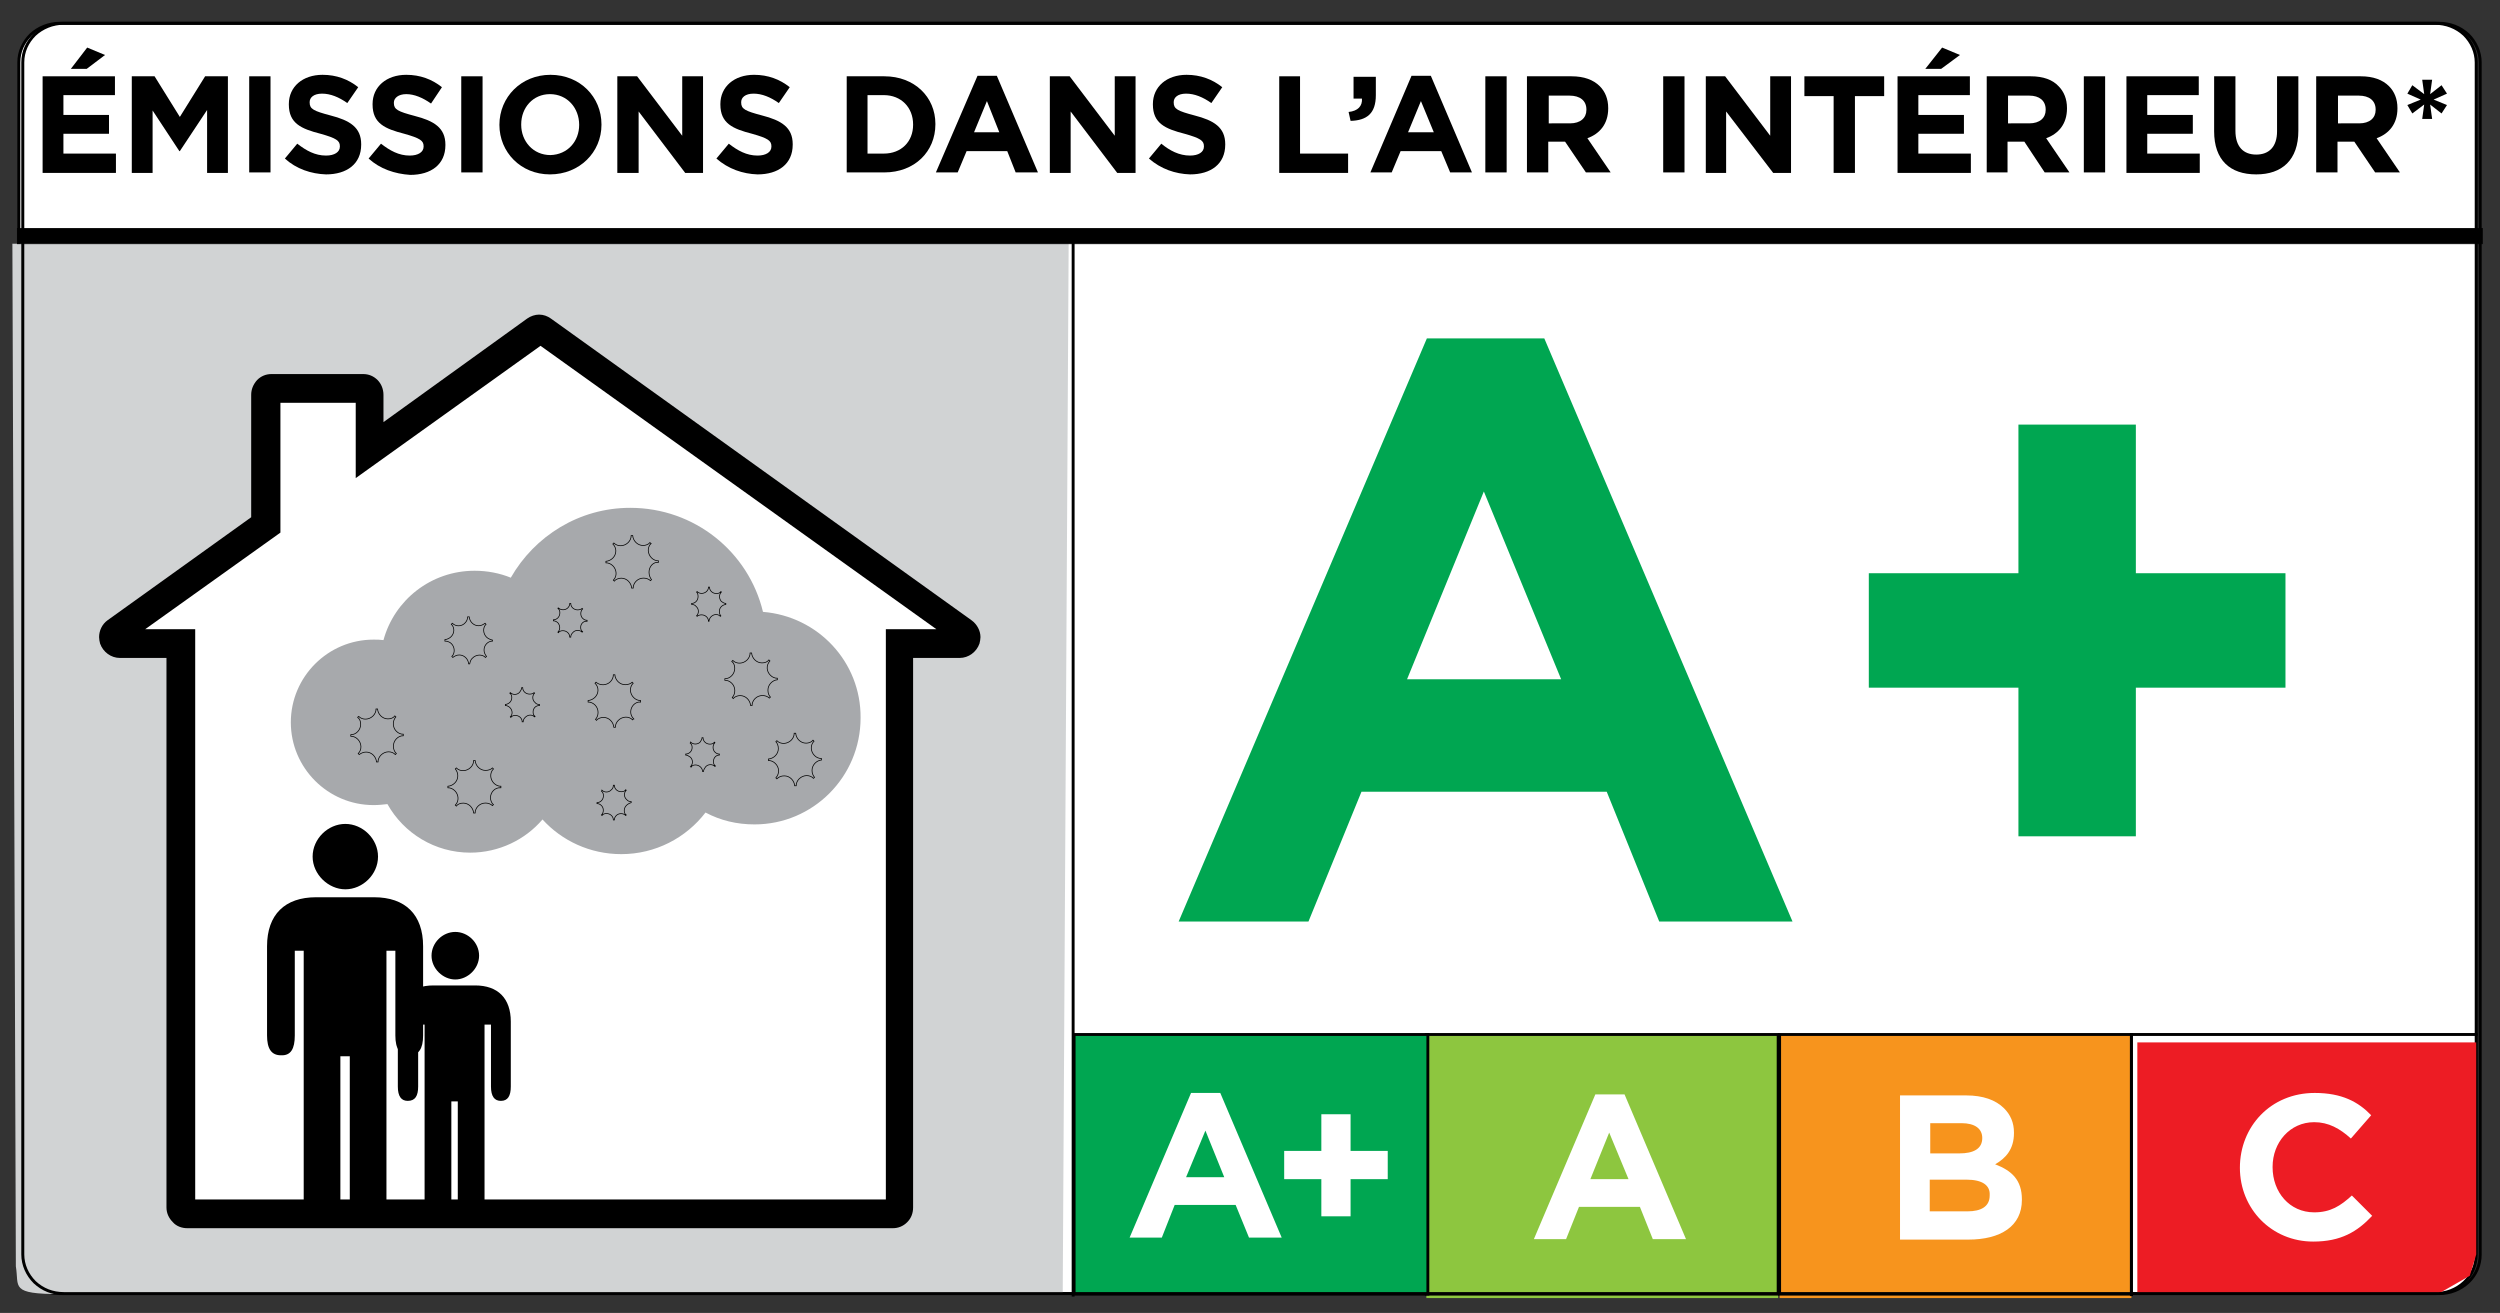
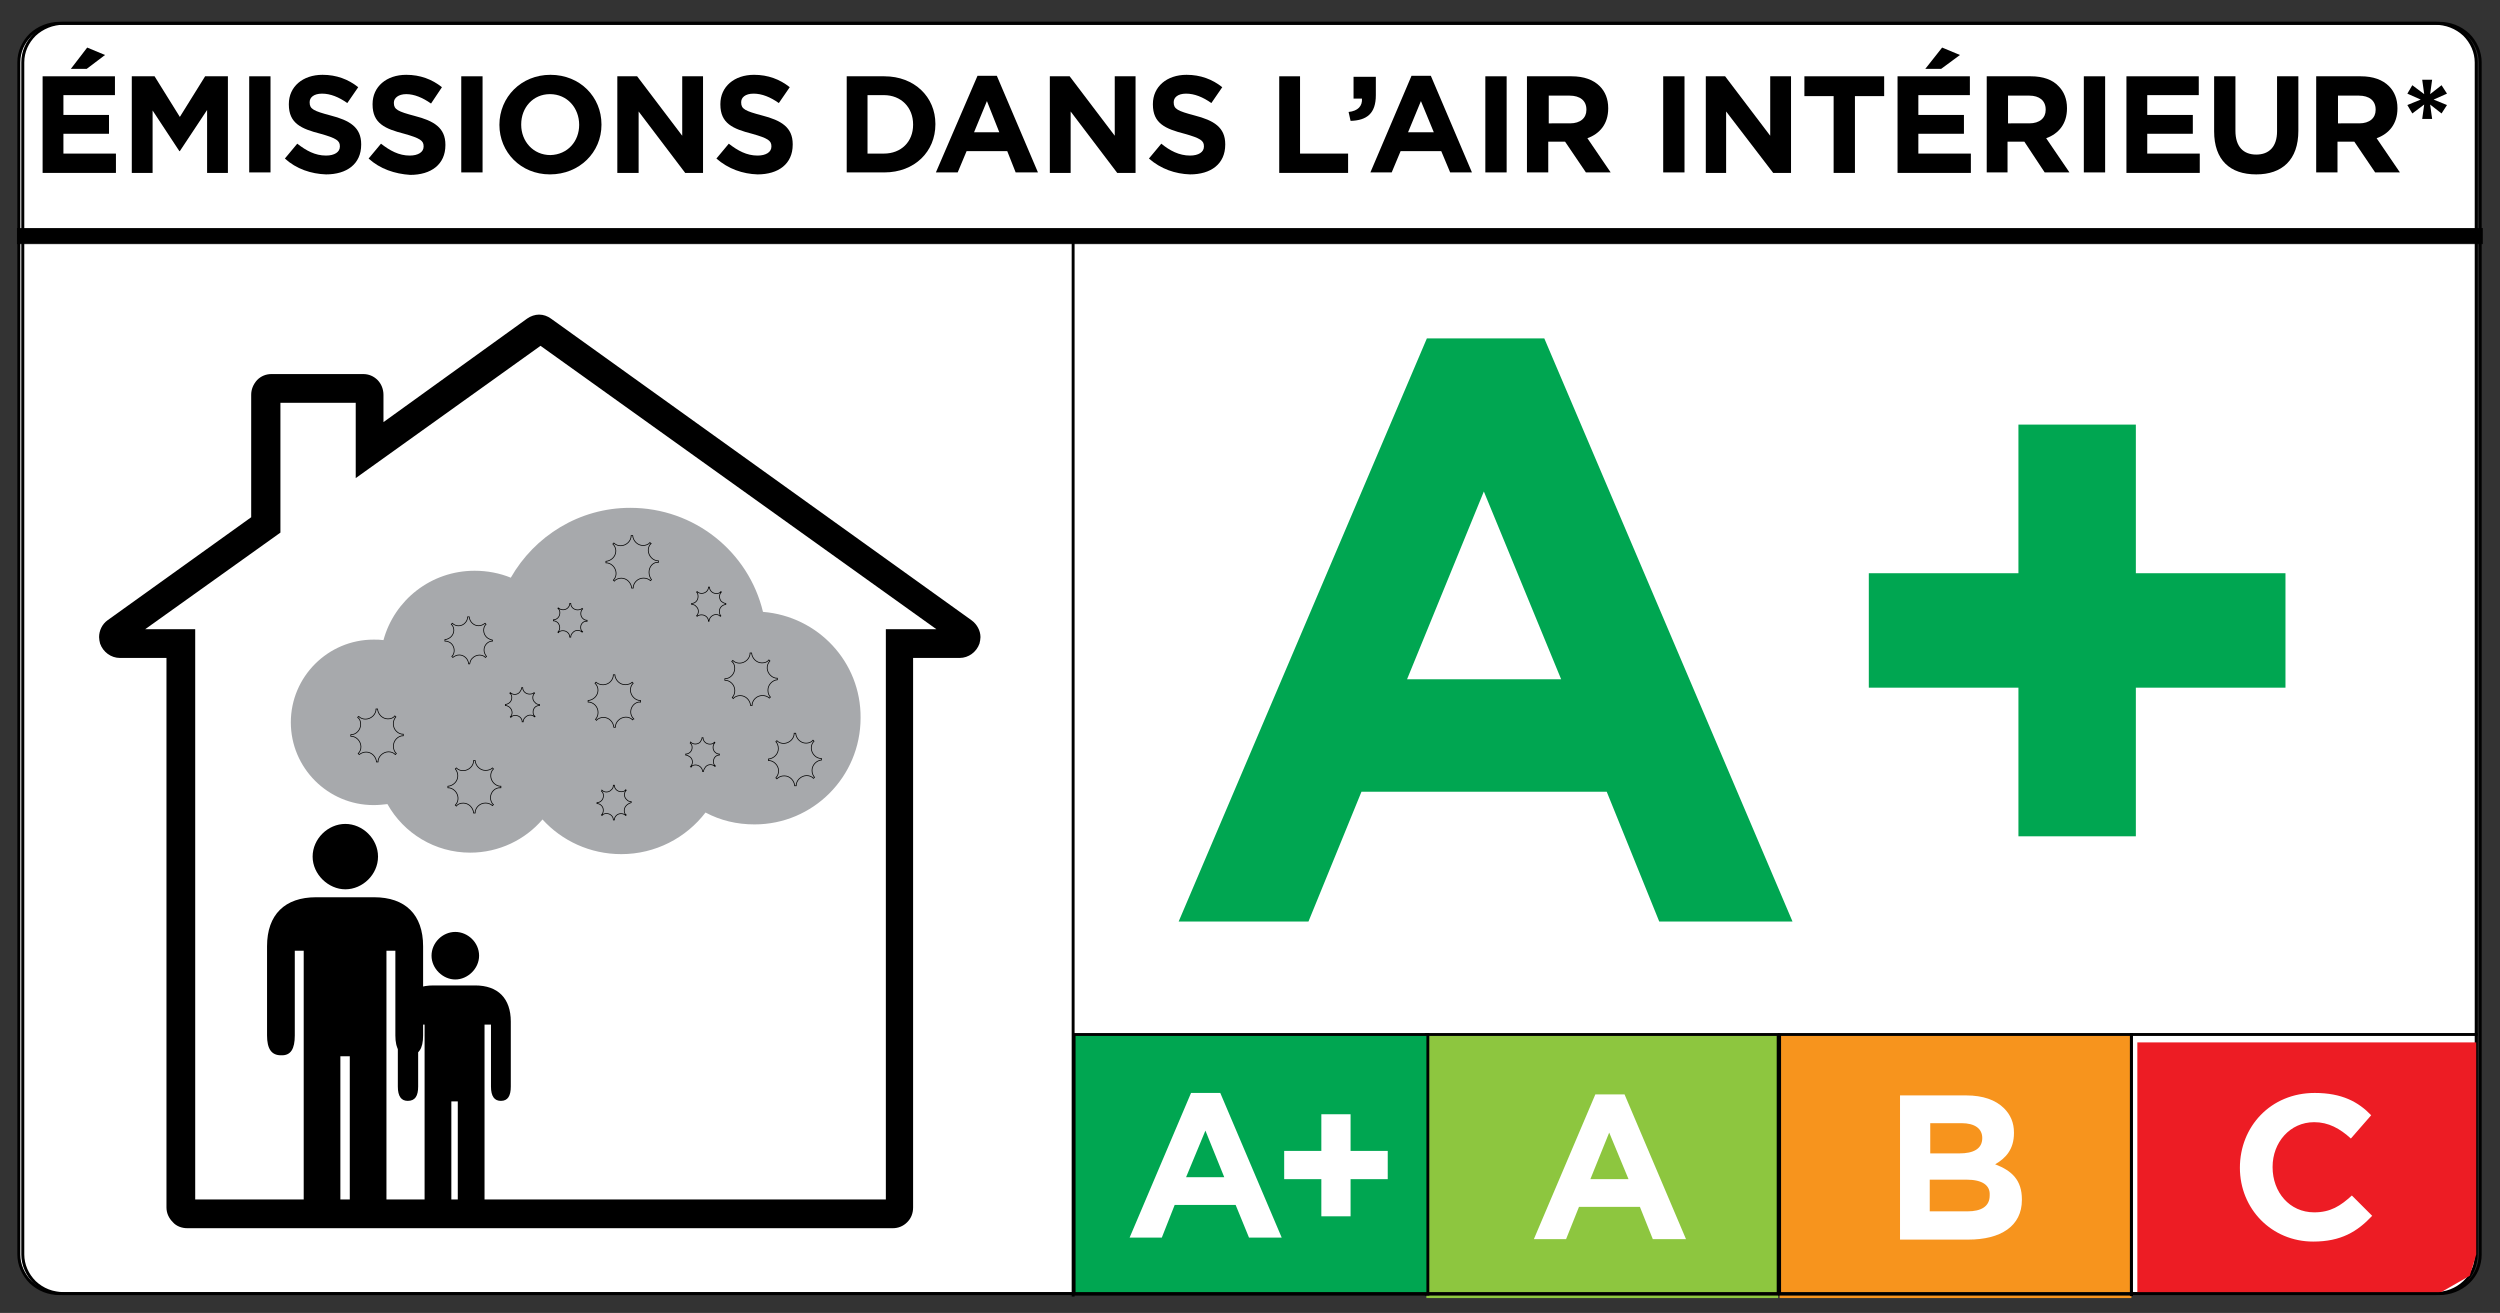
<svg xmlns="http://www.w3.org/2000/svg" xmlns:xlink="http://www.w3.org/1999/xlink" version="1.1" id="Capa_1" x="0px" y="0px" viewBox="0 0 504.6 265" style="enable-background:new 0 0 504.6 265;" xml:space="preserve">
  <rect x="0" y="0" width="504.6" height="265" fill="#333333" stroke="none" />
  <style type="text/css">
	.st0{clip-path:url(#SVGID_2_);fill:#FFFFFF;}
	.st1{clip-path:url(#SVGID_2_);fill:none;stroke:#000000;stroke-width:0.603;}
	.st2{clip-path:url(#SVGID_2_);fill:#D1D3D4;}
	.st3{clip-path:url(#SVGID_2_);}
	.st4{clip-path:url(#SVGID_2_);fill:none;stroke:#000000;stroke-width:0.15;}
	.st5{clip-path:url(#SVGID_2_);fill:#8DC63F;}
	.st6{clip-path:url(#SVGID_2_);fill:none;stroke:#000000;stroke-width:0.58;}
	.st7{clip-path:url(#SVGID_2_);fill:#F7941D;}
	.st8{clip-path:url(#SVGID_2_);fill:#ED1C24;}
	.st9{clip-path:url(#SVGID_2_);fill:#00A651;}
	.st10{clip-path:url(#SVGID_2_);fill:none;stroke:#000000;stroke-width:0.587;}
	.st11{clip-path:url(#SVGID_2_);fill:#A7A9AC;}
</style>
  <g>
    <defs>
      <rect id="SVGID_1_" x="2.5" y="2.6" width="498.6" height="259.4" />
    </defs>
    <clipPath id="SVGID_2_">
      <use xlink:href="#SVGID_1_" style="overflow:visible;" />
    </clipPath>
    <path class="st0" d="M6.2,7c-1.5,1.5-2.4,3.4-2.4,5.6v240.6c0,2.1,0.9,4.1,2.4,5.6c1.6,1.5,3.6,2.3,5.9,2.3h479.4   c2.2,0,4.3-0.8,5.9-2.3c1.6-1.5,2.4-3.5,2.4-5.6V12.6c0-2.1-0.9-4.1-2.4-5.6c-1.6-1.5-3.7-2.3-5.9-2.3H12.1C9.8,4.7,7.7,5.6,6.2,7" />
    <path class="st1" d="M6.2,7c-1.5,1.5-2.4,3.4-2.4,5.6v240.6c0,2.1,0.9,4.1,2.4,5.6c1.6,1.5,3.6,2.3,5.9,2.3h479.4   c2.2,0,4.3-0.8,5.9-2.3c1.6-1.5,2.4-3.5,2.4-5.6V12.6c0-2.1-0.9-4.1-2.4-5.6c-1.6-1.5-3.7-2.3-5.9-2.3H12.1C9.8,4.7,7.7,5.6,6.2,7z   " />
-     <path class="st2" d="M2.5,49.2l213.2-0.5l-1.2,212.5H12.3c-10.4,0-8.4-1.4-9.1-5.6L2.5,49.2z" />
    <polygon class="st3" points="8.6,15.4 23.2,15.4 23.2,19.2 12.8,19.2 12.8,23.2 22,23.2 22,27 12.8,27 12.8,31 23.4,31 23.4,34.9    8.6,34.9  " />
    <polygon class="st3" points="17.6,9.6 21.2,11.1 17.5,13.9 14.3,13.9  " />
    <polygon class="st3" points="26.6,15.4 31.2,15.4 36.3,23.6 41.4,15.4 46,15.4 46,34.9 41.8,34.9 41.8,22.2 36.3,30.5 36.2,30.5    30.8,22.3 30.8,34.9 26.6,34.9  " />
    <rect x="50.3" y="15.4" class="st3" width="4.3" height="19.4" />
    <path class="st3" d="M57.5,32l2.5-3c1.8,1.4,3.6,2.4,5.8,2.4c1.7,0,2.8-0.7,2.8-1.8v-0.1c0-1.1-0.7-1.6-3.9-2.5   c-3.9-1-6.4-2.1-6.4-5.9V21c0-3.5,2.8-5.9,6.8-5.9c2.8,0,5.2,0.9,7.2,2.5l-2.2,3.2c-1.7-1.2-3.4-1.9-5.1-1.9s-2.5,0.8-2.5,1.7v0.1   c0,1.3,0.8,1.7,4.2,2.6c3.9,1,6.2,2.4,6.2,5.8v0.1c0,3.9-2.9,6-7.1,6C62.8,35.1,59.8,34.1,57.5,32" />
    <path class="st3" d="M74.4,32l2.5-3c1.8,1.4,3.6,2.4,5.8,2.4c1.7,0,2.8-0.7,2.8-1.8v-0.1c0-1.1-0.7-1.6-3.9-2.5   c-3.9-1-6.4-2.1-6.4-5.9V21c0-3.5,2.8-5.9,6.8-5.9c2.8,0,5.2,0.9,7.2,2.5L87,20.9c-1.7-1.2-3.4-1.9-5-1.9c-1.6,0-2.5,0.8-2.5,1.7   v0.1c0,1.3,0.8,1.7,4.2,2.6c3.9,1,6.2,2.4,6.2,5.8v0.1c0,3.9-2.9,6-7.1,6C79.7,35.1,76.7,34.1,74.4,32" />
    <rect x="93.1" y="15.4" class="st3" width="4.3" height="19.4" />
    <path class="st3" d="M100.8,25.2L100.8,25.2c0-5.6,4.4-10.1,10.3-10.1c6,0,10.3,4.5,10.3,10v0.1c0,5.5-4.4,10-10.4,10   C105.1,35.2,100.8,30.7,100.8,25.2" />
    <path class="st0" d="M116.9,25.2L116.9,25.2c0-3.4-2.4-6.2-5.9-6.2c-3.4,0-5.8,2.7-5.8,6.1v0.1c0,3.3,2.4,6.1,5.9,6.1   C114.6,31.2,116.9,28.5,116.9,25.2" />
    <polygon class="st3" points="124.6,15.4 128.6,15.4 137.7,27.4 137.7,15.4 141.9,15.4 141.9,34.9 138.3,34.9 128.9,22.5    128.9,34.9 124.6,34.9  " />
    <path class="st3" d="M144.6,32l2.5-3c1.8,1.4,3.6,2.4,5.8,2.4c1.7,0,2.8-0.7,2.8-1.8v-0.1c0-1.1-0.7-1.6-3.9-2.5   c-3.9-1-6.4-2.1-6.4-5.9V21c0-3.5,2.8-5.9,6.8-5.9c2.8,0,5.2,0.9,7.2,2.5l-2.2,3.2c-1.7-1.2-3.4-1.9-5.1-1.9s-2.5,0.8-2.5,1.7v0.1   c0,1.3,0.8,1.7,4.2,2.6c3.9,1,6.2,2.4,6.2,5.8v0.1c0,3.9-2.9,6-7.1,6C149.9,35.1,147,34.1,144.6,32" />
    <path class="st3" d="M170.9,15.4h7.6c6.1,0,10.3,4.2,10.3,9.6v0.1c0,5.5-4.2,9.7-10.3,9.7h-7.6V15.4z" />
    <path class="st0" d="M175.1,19.3V31h3.3c3.5,0,5.9-2.4,5.9-5.8v-0.1c0-3.4-2.4-5.9-5.9-5.9H175.1z" />
    <polygon class="st3" points="197.3,15.3 201.2,15.3 209.5,34.8 205,34.8 203.3,30.5 195.1,30.5 193.3,34.8 188.9,34.8  " />
    <polygon class="st0" points="201.7,26.7 199.2,20.4 196.6,26.7  " />
    <polygon class="st3" points="211.9,15.4 215.9,15.4 225,27.4 225,15.4 229.2,15.4 229.2,34.9 225.5,34.9 216.1,22.5 216.1,34.9    211.9,34.9  " />
    <path class="st3" d="M231.9,32l2.5-3c1.7,1.4,3.6,2.4,5.8,2.4c1.7,0,2.8-0.7,2.8-1.8v-0.1c0-1.1-0.7-1.6-3.9-2.5   c-3.9-1-6.4-2.1-6.4-5.9V21c0-3.5,2.8-5.9,6.8-5.9c2.8,0,5.2,0.9,7.2,2.5l-2.2,3.2c-1.7-1.2-3.4-1.9-5.1-1.9s-2.5,0.8-2.5,1.7v0.1   c0,1.3,0.8,1.7,4.2,2.6c3.9,1,6.2,2.4,6.2,5.8v0.1c0,3.9-2.9,6-7.1,6C237.2,35.1,234.3,34.1,231.9,32" />
    <polygon class="st3" points="258.2,15.4 262.4,15.4 262.4,31 272.1,31 272.1,34.9 258.2,34.9  " />
    <path class="st3" d="M272.2,22.6c1.9-0.2,2.8-1.2,2.7-2.7h-1.7v-4.4h4.5v3.7c0,3.7-1.8,5.1-5.1,5.2L272.2,22.6z" />
    <polygon class="st3" points="284.9,15.3 288.8,15.3 297.1,34.8 292.7,34.8 290.9,30.5 282.7,30.5 280.9,34.8 276.6,34.8  " />
    <polygon class="st0" points="289.4,26.7 286.8,20.4 284.2,26.7  " />
    <rect x="299.8" y="15.4" class="st3" width="4.3" height="19.4" />
    <path class="st3" d="M308.3,15.4h8.9c2.5,0,4.4,0.7,5.7,2c1.1,1.1,1.7,2.6,1.7,4.4v0.1c0,3.1-1.7,5.1-4.2,6l4.7,6.9h-5l-4.2-6.2   h-3.4v6.2h-4.3V15.4z" />
    <path class="st0" d="M316.9,24.9c2.1,0,3.3-1.1,3.3-2.7v-0.1c0-1.8-1.3-2.8-3.4-2.8h-4.2v5.6H316.9z" />
    <rect x="335.7" y="15.4" class="st3" width="4.3" height="19.4" />
    <polygon class="st3" points="344.3,15.4 348.2,15.4 357.3,27.4 357.3,15.4 361.5,15.4 361.5,34.9 357.9,34.9 348.4,22.5    348.4,34.9 344.3,34.9  " />
    <polygon class="st3" points="370.1,19.4 364.2,19.4 364.2,15.4 380.3,15.4 380.3,19.4 374.4,19.4 374.4,34.9 370.1,34.9  " />
    <polygon class="st3" points="383,15.4 397.6,15.4 397.6,19.2 387.2,19.2 387.2,23.2 396.4,23.2 396.4,27 387.2,27 387.2,31    397.8,31 397.8,34.9 383,34.9  " />
    <polygon class="st3" points="392,9.6 395.6,11.1 391.8,13.9 388.6,13.9  " />
    <path class="st3" d="M401,15.4h8.9c2.5,0,4.4,0.7,5.6,2c1.1,1.1,1.7,2.6,1.7,4.4v0.1c0,3.1-1.7,5.1-4.2,6l4.7,6.9h-5l-4.1-6.2h-3.4   v6.2H401V15.4z" />
    <path class="st0" d="M409.6,24.9c2.1,0,3.3-1.1,3.3-2.7v-0.1c0-1.8-1.3-2.8-3.3-2.8h-4.3v5.6H409.6z" />
    <rect x="420.6" y="15.4" class="st3" width="4.3" height="19.4" />
    <polygon class="st3" points="429.2,15.4 443.8,15.4 443.8,19.2 433.4,19.2 433.4,23.2 442.6,23.2 442.6,27 433.4,27 433.4,31    444,31 444,34.9 429.2,34.9  " />
    <path class="st3" d="M446.9,26.5V15.4h4.3v11c0,3.2,1.6,4.8,4.2,4.8c2.6,0,4.2-1.6,4.2-4.7V15.4h4.3v11c0,5.9-3.3,8.8-8.5,8.8   C450.1,35.2,446.9,32.3,446.9,26.5" />
    <path class="st3" d="M467.6,15.4h8.9c2.5,0,4.4,0.7,5.7,2c1.1,1.1,1.7,2.6,1.7,4.4v0.1c0,3.1-1.7,5.1-4.2,6l4.7,6.9h-5l-4.2-6.2   h-3.4v6.2h-4.3V15.4z" />
    <path class="st0" d="M476.2,24.9c2.1,0,3.3-1.1,3.3-2.7v-0.1c0-1.8-1.3-2.8-3.4-2.8h-4.2v5.6H476.2z" />
    <polygon class="st3" points="489.3,21.1 486.9,22.9 485.9,21.2 488.6,20.1 485.9,18.9 486.9,17.2 489.3,19 488.9,16.1 490.9,16.1    490.5,19 492.8,17.2 493.9,18.9 491.2,20.1 493.9,21.2 492.8,22.9 490.5,21.1 490.9,24 488.9,24  " />
    <rect x="3.5" y="46.1" class="st3" width="497.6" height="3.1" />
    <rect x="3.5" y="46.1" class="st4" width="497.6" height="3.1" />
    <rect x="287.9" y="208.8" class="st5" width="71" height="53.5" />
    <rect x="287.9" y="208.8" class="st6" width="71" height="52.4" />
    <polygon class="st0" points="322,220.9 327.9,220.9 340.3,250.1 333.6,250.1 331,243.6 318.7,243.6 316.1,250.1 309.6,250.1  " />
    <polygon class="st5" points="328.7,238 324.8,228.6 321,238  " />
    <rect x="359.2" y="208.8" class="st7" width="71" height="53.5" />
    <rect x="359.2" y="208.8" class="st6" width="71" height="52.4" />
    <polygon class="st8" points="498.5,257.5 492.2,261.1 431.4,261.1 431.4,210.4 499.8,210.4 499.8,253.2  " />
    <path class="st0" d="M383.4,221.1h13.5c3.3,0,5.9,0.9,7.6,2.6c1.3,1.3,2,2.9,2,4.9v0.1c0,3.3-1.7,5.1-3.8,6.3   c3.4,1.3,5.4,3.2,5.4,7.1v0.1c0,5.3-4.3,8-10.8,8h-13.8V221.1z" />
    <path class="st7" d="M400.1,229.7c0-1.9-1.5-3-4.2-3h-6.3v6.1h5.9C398.3,232.8,400.1,231.9,400.1,229.7L400.1,229.7z" />
    <path class="st7" d="M396.9,238.1h-7.4v6.4h7.6c2.8,0,4.5-1,4.5-3.2v-0.1C401.7,239.3,400.2,238.1,396.9,238.1" />
    <path class="st0" d="M452.1,235.7L452.1,235.7c0-8.3,6.2-15.1,15.1-15.1c5.5,0,8.8,1.8,11.4,4.5l-4.1,4.7c-2.2-2-4.5-3.3-7.4-3.3   c-4.9,0-8.4,4.1-8.4,9v0.1c0,5,3.4,9.1,8.4,9.1c3.3,0,5.3-1.3,7.6-3.4l4.1,4.1c-3,3.2-6.3,5.2-11.9,5.2   C458.5,250.6,452.1,244,452.1,235.7" />
    <rect x="216.8" y="208.8" class="st9" width="71.4" height="52.4" />
    <rect x="216.8" y="208.8" class="st6" width="71.4" height="52.4" />
    <polygon class="st0" points="240.4,220.6 246.3,220.6 258.7,249.8 252.1,249.8 249.4,243.2 237.1,243.2 234.5,249.8 228,249.8  " />
    <polygon class="st9" points="247.1,237.6 243.3,228.2 239.4,237.6  " />
    <polygon class="st0" points="266.7,238 259.2,238 259.2,232.3 266.7,232.3 266.7,224.9 272.6,224.9 272.6,232.3 280.1,232.3    280.1,238 272.6,238 272.6,245.5 266.7,245.5  " />
    <line class="st10" x1="216.6" y1="48.3" x2="216.6" y2="261.7" />
    <polyline class="st10" points="430.2,261.6 430.2,208.8 500.1,208.8  " />
    <polygon class="st9" points="288,68.3 311.7,68.3 361.8,186 334.9,186 324.3,159.8 274.8,159.8 264.1,186 237.9,186  " />
    <polygon class="st0" points="315.1,137.1 299.5,99.2 284,137.1  " />
    <polygon class="st9" points="407.4,138.8 377.2,138.8 377.2,115.7 407.4,115.7 407.4,85.7 431.1,85.7 431.1,115.7 461.3,115.7    461.3,138.8 431.1,138.8 431.1,168.8 407.4,168.8  " />
    <path class="st3" d="M37.8,247.9c-1.1,0-2.2-0.4-2.9-1.2c-0.8-0.8-1.3-1.8-1.3-3V132.8h-9.4c-1.8,0-3.4-1.2-4-2.9   c-0.1-0.4-0.2-0.9-0.2-1.3c0-1.3,0.6-2.6,1.7-3.4l29-20.8V79.7c0-1.1,0.4-2.1,1.2-3h0l0,0c0.8-0.8,1.8-1.2,2.9-1.2h18.5   c1.1,0,2.1,0.4,2.9,1.2l0,0c0.8,0.8,1.2,1.9,1.2,3v5.5l29-20.9c0.7-0.5,1.6-0.8,2.4-0.8c0.9,0,1.7,0.3,2.4,0.8l84.9,60.9   c1.1,0.8,1.8,2.1,1.8,3.4c0,0.4-0.1,0.9-0.2,1.3c-0.6,1.7-2.2,2.9-4,2.9h-9.4v110.9c0,1.2-0.4,2.2-1.2,3c-0.8,0.8-1.8,1.2-2.9,1.2   H37.8z" />
    <polygon class="st0" points="178.8,242.1 178.8,127 189,127 109.1,69.8 71.8,96.5 71.8,81.3 56.6,81.3 56.6,107.5 29.3,127    39.4,127 39.4,242.1  " />
    <polygon class="st3" points="188.9,129.7 187.9,131 189.6,128.6  " />
    <path class="st11" d="M154,123.5c-2.9-12.1-13.8-21-26.8-21c-10.3,0-19.3,5.7-24.1,14.1c-2.2-0.9-4.7-1.4-7.3-1.4   c-8.8,0-16.2,5.9-18.4,14c-0.7-0.1-1.3-0.1-2-0.1c-9.2,0-16.7,7.5-16.7,16.7c0,9.2,7.5,16.7,16.7,16.7c1,0,1.9-0.1,2.8-0.2   c3.3,5.9,9.6,9.8,16.7,9.8c5.8,0,11.1-2.6,14.6-6.7c3.9,4.3,9.6,7,15.9,7c6.9,0,13.1-3.3,17-8.4c3,1.6,6.3,2.4,9.9,2.4   c11.8,0,21.4-9.6,21.4-21.5C173.8,133.6,165.1,124.4,154,123.5" />
    <path class="st4" d="M107.6,143.7c0,0.4,0.1,0.7,0.4,0.9c0,0.1-0.1,0.1-0.1,0.1c-0.5-0.5-1.3-0.5-1.9,0.1c-0.3,0.3-0.4,0.6-0.4,0.9   h-0.1h-0.1c0-0.7-0.6-1.3-1.4-1.3c-0.3,0-0.7,0.1-0.9,0.4c0,0-0.1-0.1-0.1-0.1c0.5-0.5,0.5-1.3-0.1-1.9c-0.2-0.2-0.6-0.4-0.9-0.4   v-0.1v-0.1c0.7-0.1,1.3-0.6,1.3-1.4c0-0.3-0.1-0.7-0.4-0.9c0,0,0.1-0.1,0.1-0.1c0.5,0.5,1.4,0.5,1.9-0.1c0.2-0.3,0.4-0.6,0.4-0.9   h0.1h0.1c0,0.7,0.6,1.3,1.4,1.3c0.4,0,0.7-0.1,0.9-0.3c0,0,0.1,0.1,0.1,0.1c-0.5,0.5-0.5,1.4,0.1,1.9c0.2,0.3,0.6,0.4,0.9,0.4v0.1   v0.1C108.1,142.4,107.6,143,107.6,143.7z" />
    <path class="st4" d="M144,153.7c0,0.4,0.1,0.7,0.4,0.9c0,0.1-0.1,0.1-0.1,0.1c-0.5-0.5-1.4-0.5-1.9,0.1c-0.2,0.3-0.4,0.6-0.4,0.9   h-0.1h-0.1c0-0.7-0.7-1.3-1.4-1.3c-0.4,0-0.7,0.1-0.9,0.4c0-0.1-0.1-0.1-0.1-0.1c0.5-0.5,0.5-1.4-0.1-1.9c-0.3-0.2-0.6-0.4-0.9-0.4   v-0.1v-0.1c0.7,0,1.3-0.6,1.3-1.3c0-0.4-0.1-0.7-0.4-0.9c0-0.1,0.1-0.1,0.1-0.2c0.5,0.5,1.4,0.5,1.9,0c0.2-0.3,0.4-0.6,0.4-0.9h0.1   h0.1c0,0.7,0.6,1.3,1.4,1.3c0.3,0,0.7-0.1,0.9-0.4c0,0,0.1,0.1,0.1,0.1c-0.5,0.5-0.5,1.4,0,1.9c0.3,0.3,0.6,0.4,0.9,0.4v0.1v0.1   C144.5,152.4,144,153,144,153.7z" />
    <path class="st4" d="M145.2,123.4c0,0.4,0.1,0.7,0.3,0.9c0,0.1-0.1,0.1-0.1,0.1c-0.5-0.5-1.3-0.5-1.9,0.1c-0.2,0.2-0.4,0.6-0.4,0.9   H143H143c0-0.7-0.6-1.3-1.4-1.3c-0.3,0-0.7,0.1-0.9,0.3c0,0-0.1-0.1-0.1-0.1c0.5-0.5,0.5-1.4-0.1-1.9c-0.2-0.3-0.6-0.4-0.9-0.4   c0-0.1,0-0.1,0-0.1v-0.1c0.7,0,1.3-0.6,1.3-1.4c0-0.4-0.1-0.7-0.3-0.9c0,0,0.1-0.1,0.1-0.1c0.5,0.5,1.3,0.5,1.9,0   c0.3-0.3,0.4-0.6,0.4-0.9h0.1h0.1c0,0.7,0.6,1.3,1.4,1.3c0.4,0,0.7-0.1,0.9-0.4c0.1,0,0.1,0.1,0.1,0.1c-0.5,0.5-0.5,1.3,0,1.9   c0.3,0.2,0.6,0.4,0.9,0.4v0.1v0.1C145.8,122.1,145.2,122.6,145.2,123.4z" />
    <path class="st4" d="M97.7,131.2c0,0.5,0.2,0.9,0.5,1.3c-0.1,0.1-0.1,0.1-0.2,0.2c-0.7-0.7-1.9-0.6-2.6,0.1   c-0.4,0.3-0.5,0.8-0.6,1.2h-0.1h-0.1c-0.1-1-0.9-1.8-1.9-1.8c-0.5,0-0.9,0.2-1.3,0.5c-0.1-0.1-0.1-0.1-0.2-0.2   c0.7-0.7,0.6-1.9-0.1-2.6c-0.3-0.3-0.8-0.5-1.3-0.5v-0.2v-0.1c1-0.1,1.8-0.9,1.8-1.9c0-0.5-0.2-0.9-0.5-1.2   c0.1-0.1,0.1-0.1,0.2-0.2c0.7,0.7,1.9,0.7,2.6-0.1c0.3-0.3,0.5-0.8,0.5-1.2c0.1,0,0.1,0,0.2,0c0,0,0.1,0,0.1,0   c0.1,1,0.9,1.8,1.9,1.8c0.5,0,0.9-0.2,1.3-0.5c0.1,0.1,0.1,0.1,0.2,0.2c-0.7,0.7-0.6,1.9,0.1,2.6c0.3,0.3,0.8,0.5,1.2,0.6v0.1v0.1   C98.5,129.4,97.7,130.2,97.7,131.2z" />
    <path class="st4" d="M126,163.6c0,0.4,0.1,0.7,0.4,0.9c-0.1,0.1-0.1,0.1-0.1,0.1c-0.5-0.5-1.4-0.5-1.9,0c-0.3,0.3-0.4,0.6-0.4,0.9   h-0.1h-0.1c0-0.7-0.6-1.3-1.4-1.3c-0.3,0-0.7,0.1-0.9,0.4c0,0-0.1-0.1-0.1-0.1c0.5-0.5,0.5-1.4,0-1.9c-0.3-0.3-0.6-0.4-0.9-0.4   v-0.1v-0.1c0.7,0,1.3-0.6,1.3-1.4c0-0.3-0.1-0.7-0.4-0.9c0-0.1,0.1-0.1,0.1-0.2c0.5,0.5,1.4,0.5,1.9-0.1c0.3-0.2,0.4-0.6,0.4-0.9   h0.1h0.1c0,0.7,0.6,1.3,1.4,1.3c0.4,0,0.7-0.1,0.9-0.4c0,0,0.1,0.1,0.1,0.1c-0.5,0.5-0.5,1.4,0.1,1.9c0.2,0.3,0.6,0.4,0.9,0.4   c0,0,0,0.1,0,0.1c0,0,0,0,0,0.1C126.5,162.3,126,162.9,126,163.6z" />
    <path class="st4" d="M79.4,150.6c0,0.6,0.2,1.1,0.6,1.5c-0.1,0.1-0.1,0.1-0.2,0.2c-0.8-0.8-2.1-0.7-2.9,0.1   c-0.4,0.4-0.6,0.9-0.6,1.4h-0.2H76c-0.1-1.1-1-2-2.1-2c-0.5,0-1,0.2-1.4,0.5c-0.1-0.1-0.1-0.1-0.2-0.2c0.8-0.8,0.7-2.1-0.1-2.9   c-0.4-0.4-0.9-0.6-1.4-0.6v-0.2v-0.1c1.1,0,2-1,2-2.1c0-0.6-0.2-1.1-0.6-1.4c0.1-0.1,0.1-0.2,0.2-0.2c0.8,0.8,2.1,0.7,2.9-0.1   c0.4-0.4,0.6-0.9,0.6-1.4h0.2h0.1c0.1,1.1,1,2,2.1,2c0.6,0,1.1-0.2,1.4-0.6c0.1,0.1,0.1,0.1,0.2,0.2c-0.7,0.8-0.7,2.1,0.1,2.9   c0.4,0.4,0.9,0.6,1.4,0.6v0.2v0.1C80.3,148.5,79.4,149.5,79.4,150.6z" />
    <path class="st4" d="M127.3,143.7c0,0.5,0.2,1,0.6,1.4c-0.1,0-0.1,0.1-0.2,0.2c-0.8-0.8-2.1-0.7-2.9,0.1c-0.4,0.4-0.6,0.9-0.6,1.4   H124h-0.1c-0.1-1.1-1-2-2.1-2c-0.5,0-1.1,0.2-1.4,0.6c-0.1-0.1-0.1-0.1-0.2-0.2c0.7-0.8,0.7-2.1-0.1-2.9c-0.4-0.4-0.9-0.6-1.4-0.6   v-0.2v-0.1c1.1-0.1,2-1,2-2.1c0-0.5-0.2-1-0.6-1.4c0.1-0.1,0.1-0.1,0.2-0.2c0.8,0.7,2.1,0.7,2.9-0.1c0.4-0.4,0.6-0.9,0.6-1.4h0.2   h0.1c0.1,1.1,1,2,2.1,2c0.6,0,1.1-0.2,1.4-0.5c0.1,0.1,0.1,0.1,0.2,0.2c-0.8,0.8-0.7,2.1,0.1,2.9c0.4,0.4,0.9,0.6,1.4,0.6v0.2v0.1   C128.2,141.6,127.3,142.6,127.3,143.7z" />
    <path class="st4" d="M155,139.3c0,0.6,0.2,1.1,0.5,1.4c-0.1,0.1-0.1,0.1-0.2,0.2c-0.8-0.7-2.1-0.7-2.9,0.1   c-0.4,0.4-0.6,0.9-0.6,1.4h-0.2h-0.1c-0.1-1.1-1-2-2.1-2c-0.5,0-1.1,0.2-1.4,0.6c-0.1-0.1-0.1-0.1-0.2-0.2c0.7-0.8,0.7-2.1-0.1-2.9   c-0.4-0.4-0.9-0.6-1.4-0.6v-0.2V137c1.1,0,2-1,2-2.1c0-0.6-0.2-1.1-0.6-1.4c0.1-0.1,0.1-0.1,0.2-0.2c0.8,0.8,2.1,0.7,2.9-0.1   c0.4-0.4,0.6-0.9,0.6-1.4h0.2h0.1c0.1,1.1,1,2,2.1,2c0.6,0,1.1-0.2,1.4-0.6c0.1,0.1,0.1,0.1,0.2,0.2c-0.8,0.9-0.7,2.1,0.1,2.9   c0.4,0.4,0.9,0.6,1.4,0.6v0.2v0.1C155.9,137.3,155,138.2,155,139.3z" />
    <path class="st4" d="M163.9,155.5c0,0.6,0.2,1,0.5,1.4c-0.1,0.1-0.1,0.1-0.2,0.2c-0.8-0.8-2.1-0.7-2.9,0.1   c-0.4,0.4-0.6,0.9-0.6,1.4h-0.2h-0.1c-0.1-1.1-1-2-2.1-2c-0.6,0-1.1,0.2-1.5,0.6c-0.1-0.1-0.1-0.1-0.2-0.2c0.8-0.9,0.7-2.1-0.1-2.9   c-0.4-0.4-0.9-0.6-1.4-0.6v-0.2v-0.1c1.1-0.1,2-1,2-2.1c0-0.6-0.2-1.1-0.5-1.4c0.1-0.1,0.1-0.1,0.2-0.2c0.8,0.8,2.1,0.7,2.9-0.1   c0.4-0.4,0.6-0.9,0.6-1.4h0.2h0.1c0.1,1.1,1,2,2.1,2c0.5,0,1.1-0.2,1.4-0.6c0.1,0.1,0.1,0.1,0.2,0.2c-0.8,0.8-0.7,2.1,0.1,2.9   c0.4,0.4,0.9,0.6,1.4,0.6v0.2v0.1C164.8,153.5,163.9,154.4,163.9,155.5z" />
    <path class="st4" d="M117.2,126.6c0,0.4,0.1,0.7,0.4,0.9c0,0-0.1,0.1-0.1,0.1c-0.5-0.5-1.4-0.5-1.9,0.1c-0.3,0.3-0.4,0.6-0.4,0.9   h-0.1H115c0-0.7-0.6-1.3-1.4-1.3c-0.3,0-0.7,0.1-0.9,0.4c0,0-0.1-0.1-0.1-0.1c0.5-0.5,0.5-1.3,0-1.9c-0.2-0.2-0.6-0.4-0.9-0.4v-0.1   v-0.1c0.7,0,1.3-0.6,1.3-1.4c0-0.4-0.1-0.7-0.4-0.9c0-0.1,0.1-0.1,0.1-0.1c0.5,0.5,1.4,0.5,1.9,0c0.3-0.3,0.4-0.6,0.4-0.9h0.1h0.1   c0,0.7,0.6,1.3,1.4,1.3c0.3,0,0.7-0.1,0.9-0.3c0,0,0.1,0.1,0.1,0.1c-0.5,0.5-0.5,1.4,0,1.9c0.3,0.3,0.6,0.4,0.9,0.4v0.1v0.1   C117.8,125.3,117.2,125.9,117.2,126.6z" />
    <path class="st4" d="M131,115.5c0,0.6,0.2,1.1,0.5,1.5c-0.1,0.1-0.1,0.1-0.2,0.2c-0.8-0.7-2.1-0.7-2.9,0.1   c-0.4,0.4-0.6,0.9-0.6,1.4h-0.2h-0.1c-0.1-1.1-1-2-2.1-2c-0.5,0-1.1,0.2-1.4,0.6c-0.1-0.1-0.1-0.1-0.2-0.2c0.8-0.8,0.7-2.1-0.1-2.9   c-0.4-0.4-0.9-0.6-1.4-0.6v-0.2v-0.1c1.1-0.1,2-1,2-2.1c0-0.5-0.2-1-0.6-1.4c0.1-0.1,0.1-0.1,0.2-0.2c0.8,0.8,2.1,0.7,2.9-0.1   c0.4-0.4,0.6-0.9,0.6-1.4c0.1,0,0.1,0,0.2,0h0.1c0.1,1.1,1,2,2.1,2c0.5,0,1.1-0.2,1.4-0.6c0.1,0.1,0.1,0.2,0.2,0.2   c-0.8,0.8-0.7,2.1,0.1,2.9c0.4,0.4,0.9,0.6,1.4,0.6v0.2v0.1C131.9,113.4,131,114.3,131,115.5z" />
    <path class="st4" d="M99,161c0,0.5,0.2,1.1,0.6,1.4c-0.1,0.1-0.1,0.1-0.2,0.2c-0.8-0.7-2.1-0.7-2.9,0.1c-0.4,0.4-0.6,0.9-0.6,1.4   h-0.2h-0.1c-0.1-1.1-1-2-2.1-2c-0.6,0-1.1,0.2-1.4,0.6c-0.1-0.1-0.1-0.1-0.2-0.2c0.8-0.8,0.7-2.1-0.1-2.9c-0.4-0.4-0.9-0.6-1.4-0.6   v-0.2v-0.1c1.1-0.1,2-1,2-2.1c0-0.6-0.2-1-0.5-1.4c0.1-0.1,0.1-0.1,0.2-0.2c0.8,0.8,2.1,0.7,2.9-0.1c0.4-0.4,0.6-0.9,0.6-1.4h0.2   h0.1c0.1,1.1,1,2,2.1,2c0.6,0,1.1-0.2,1.4-0.5c0.1,0.1,0.1,0.1,0.2,0.2c-0.8,0.8-0.7,2.1,0.1,2.9c0.4,0.4,0.9,0.6,1.4,0.6v0.2v0.1   C99.9,158.9,99,159.9,99,161z" />
    <path class="st3" d="M59.5,209v-17.1h1.8v50.8c0,2.8,1.4,4.5,3.7,4.5c2.3,0,3.7-1.7,3.7-4.5v-29.5h1.9v29.5c0,2.8,1.4,4.3,3.7,4.3   c2.3,0,3.7-1.5,3.7-4.3v-50.8h1.8V209c0,2.7,0.9,4,2.8,4c1.9,0,2.8-1.3,2.8-4v-18c0-6.4-3.6-9.9-9.9-9.9H63.8   c-6.3,0-9.9,3.5-9.9,9.9v18c0,2.7,0.9,4,2.8,4C58.7,213.1,59.5,211.7,59.5,209" />
    <path class="st3" d="M76.3,172.9c0-3.6-3.1-6.6-6.6-6.6c-3.5,0-6.6,3-6.6,6.6c0,3.6,3.2,6.6,6.6,6.6   C73.2,179.5,76.3,176.5,76.3,172.9" />
    <path class="st3" d="M84.4,219.3v-12.5h1.3v37.1c0,2,1.1,3.3,2.7,3.3c1.7,0,2.7-1.2,2.7-3.3v-21.6h1.3v21.6c0,2,1.1,3.2,2.7,3.2   c1.7,0,2.7-1.1,2.7-3.2v-37.1h1.3v12.5c0,2,0.7,2.9,2,2.9c1.4,0,2-1,2-2.9v-13.1c0-4.7-2.6-7.3-7.2-7.3h-8.4   c-4.6,0-7.2,2.6-7.2,7.3v13.1c0,2,0.7,2.9,2,2.9C83.8,222.2,84.4,221.2,84.4,219.3" />
    <path class="st3" d="M96.7,192.9c0-2.7-2.3-4.8-4.8-4.8c-2.6,0-4.8,2.2-4.8,4.8c0,2.6,2.3,4.8,4.8,4.8   C94.4,197.7,96.7,195.5,96.7,192.9" />
    <path class="st1" d="M7,7c-1.5,1.5-2.4,3.4-2.4,5.6v240.6c0,2.1,0.9,4.1,2.4,5.6c1.6,1.5,3.6,2.3,5.9,2.3h479.4   c2.2,0,4.3-0.8,5.9-2.3c1.6-1.5,2.4-3.5,2.4-5.6V12.6c0-2.1-0.9-4.1-2.4-5.6c-1.6-1.5-3.7-2.3-5.9-2.3H12.8C10.6,4.7,8.5,5.6,7,7z" />
  </g>
</svg>